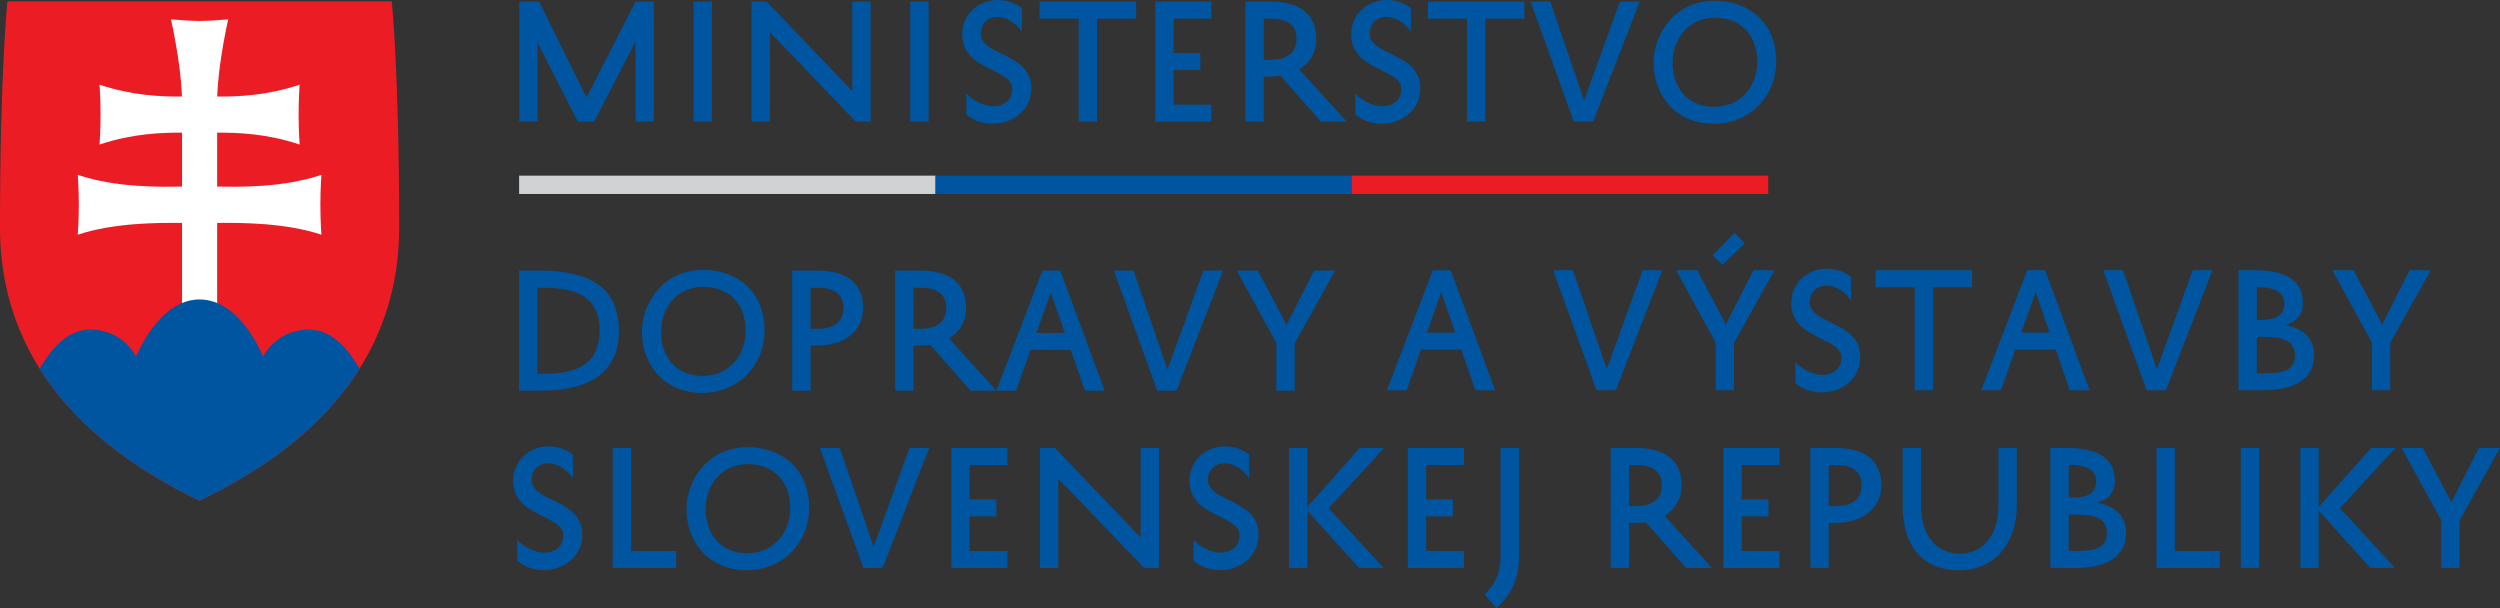
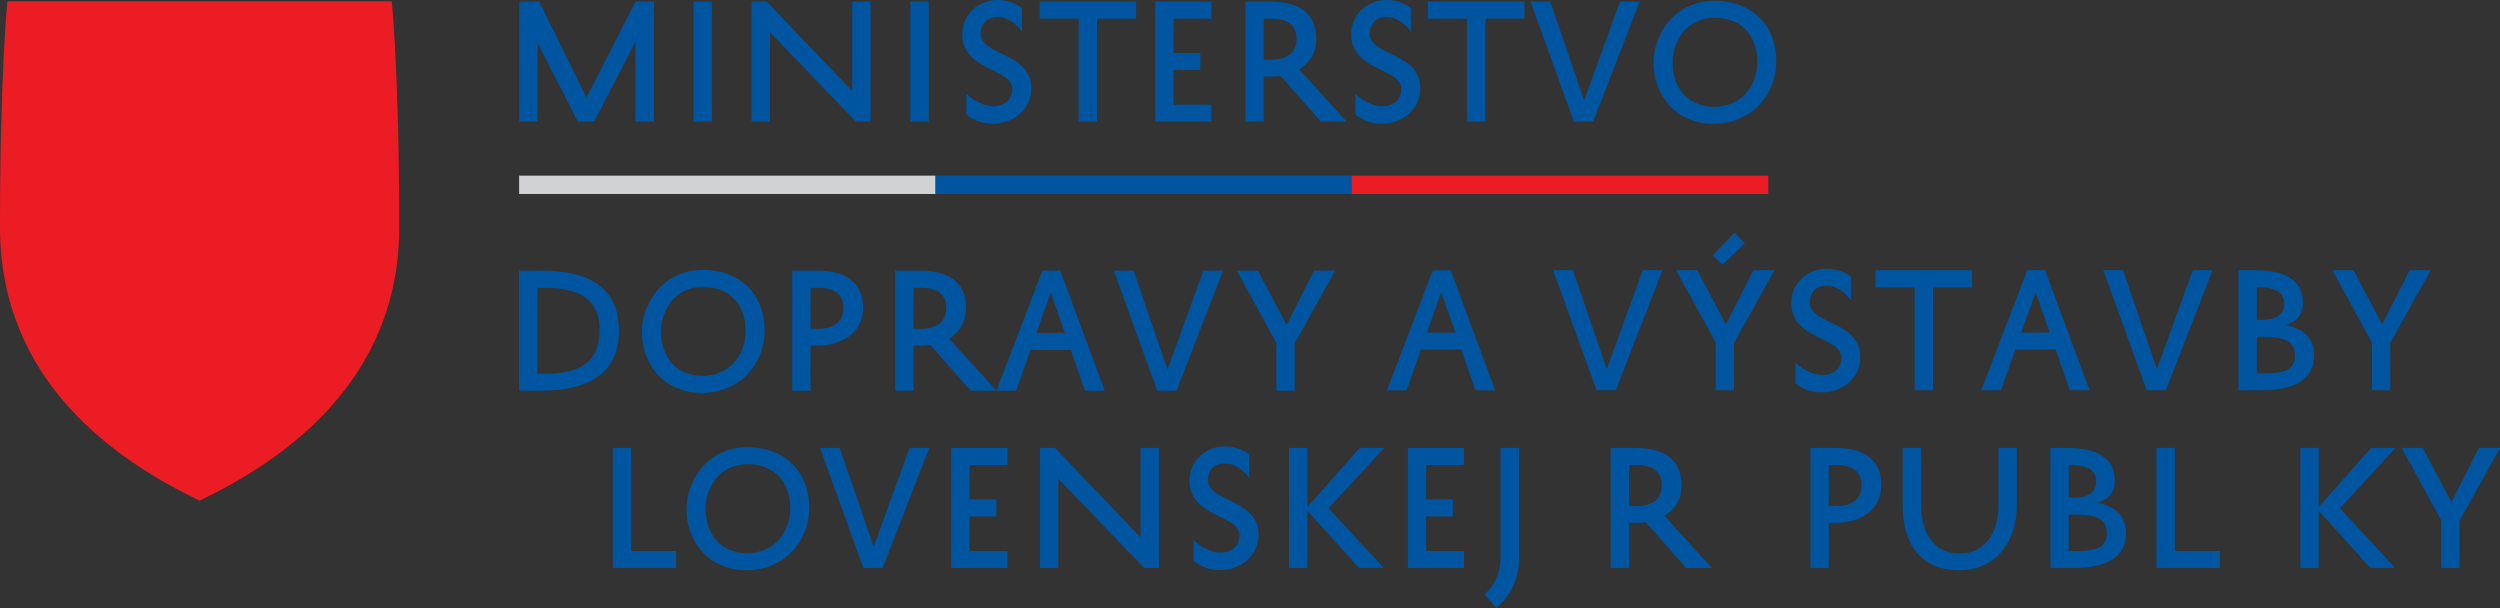
<svg xmlns="http://www.w3.org/2000/svg" xmlns:xlink="http://www.w3.org/1999/xlink" version="1.1" id="Layer_1" x="0px" y="0px" viewBox="0 0 141.732 34.468" enable-background="new 0 0 141.732 34.468" xml:space="preserve">
  <rect x="0" y="0" width="141.732" height="34.468" fill="#333333" stroke="none" />
  <g>
    <g>
      <path fill="#0055A0" d="M36.03,6.892V2.355l-2.347,4.537h-0.926L30.48,2.433v4.459h-1.039V0.087h1.126l2.684,5.446l2.78-5.446    h1.039v6.806H36.03z" />
      <path fill="#0055A0" d="M40.359,0.087v6.806H39.32V0.087H40.359z" />
      <path fill="#0055A0" d="M49.356,0.087v6.806h-0.84L43.65,1.827v5.066H42.61V0.087h0.849l4.858,5.074V0.087H49.356z" />
      <path fill="#0055A0" d="M52.646,0.087v6.806h-1.039V0.087H52.646z" />
      <path fill="#0055A0" d="M54.784,5.299c0.303,0.347,0.97,0.727,1.515,0.727c0.632,0,1.091-0.364,1.091-0.987    c0-1.177-2.84-1.013-2.84-3.091C54.551,0.736,55.555,0,56.542,0c0.641,0,1.126,0.234,1.394,0.468v1.325    c-0.242-0.355-0.762-0.831-1.385-0.831c-0.58,0-0.952,0.39-0.952,0.944c0,1.273,2.866,1.056,2.866,3.091    c0,1.273-1.065,2.018-2.199,2.018c-0.632,0-1.16-0.243-1.481-0.528V5.299z" />
      <path fill="#0055A0" d="M58.94,0.087h5.472v0.97h-2.217v5.836h-1.039V1.056H58.94V0.087z" />
      <path fill="#0055A0" d="M68.673,6.892h-3.178V0.087h3.178v0.97h-2.139v1.948h1.515v0.961h-1.515v1.966h2.139V6.892z" />
      <path fill="#0055A0" d="M72.595,4.295c-0.19,0.026-0.389,0.043-0.597,0.043h-0.355v2.554h-1.039V0.087h1.429    c1.567,0,2.589,0.641,2.589,2.121c0,0.788-0.372,1.368-0.97,1.723l2.693,2.961h-1.463L72.595,4.295z M71.643,3.386h0.398    c0.9,0,1.464-0.372,1.464-1.195c0-0.788-0.546-1.134-1.437-1.134h-0.424V3.386z" />
      <path fill="#0055A0" d="M76.837,5.299c0.303,0.347,0.97,0.727,1.515,0.727c0.632,0,1.091-0.364,1.091-0.987    c0-1.177-2.84-1.013-2.84-3.091C76.604,0.736,77.608,0,78.595,0c0.641,0,1.125,0.234,1.394,0.468v1.325    c-0.242-0.355-0.762-0.831-1.385-0.831c-0.58,0-0.952,0.39-0.952,0.944c0,1.273,2.866,1.056,2.866,3.091    c0,1.273-1.065,2.018-2.199,2.018c-0.632,0-1.16-0.243-1.481-0.528V5.299z" />
      <path fill="#0055A0" d="M80.95,0.087h5.472v0.97h-2.217v5.836h-1.039V1.056H80.95V0.087z" />
      <path fill="#0055A0" d="M89.808,5.697l2.035-5.611h1.117l-2.641,6.806h-1.091l-2.459-6.806h1.117L89.808,5.697z" />
      <path fill="#0055A0" d="M97.228,0.043c2,0.017,3.429,1.29,3.472,3.342c0.035,2.009-1.403,3.602-3.524,3.637    c-2.416-0.026-3.455-1.879-3.429-3.498C93.738,2.121,94.786,0.052,97.228,0.043z M97.193,6.061    c1.524-0.026,2.459-1.186,2.433-2.632c-0.035-1.481-0.961-2.416-2.399-2.425c-1.758,0.009-2.407,1.515-2.399,2.52    C94.803,4.693,95.453,6.044,97.193,6.061z" />
      <path fill="#0055A0" d="M29.424,22.148v-6.806h1.212c2.78,0,4.451,0.944,4.451,3.429c0,2.355-1.671,3.377-4.433,3.377H29.424z     M30.463,21.188h0.415c1.974,0,3.117-0.632,3.117-2.477c0-1.775-1.186-2.399-3.143-2.399h-0.389V21.188z" />
      <path fill="#0055A0" d="M39.875,15.3c2,0.017,3.429,1.29,3.472,3.342c0.035,2.009-1.403,3.602-3.524,3.637    c-2.416-0.026-3.455-1.879-3.429-3.498C36.385,17.378,37.433,15.308,39.875,15.3z M39.84,21.317    c1.524-0.026,2.459-1.186,2.433-2.632c-0.035-1.481-0.961-2.416-2.398-2.425c-1.758,0.009-2.407,1.515-2.399,2.52    C37.45,19.949,38.099,21.3,39.84,21.317z" />
      <path fill="#0055A0" d="M45.953,19.594v2.554h-1.039v-6.806h1.429c1.567,0,2.589,0.641,2.589,2.121c0,1.377-1.16,2.13-2.624,2.13    H45.953z M45.953,18.642h0.398c0.9,0,1.464-0.372,1.464-1.195c0-0.788-0.546-1.134-1.437-1.134h-0.424V18.642z" />
      <path fill="#0055A0" d="M52.741,19.551c-0.19,0.026-0.389,0.043-0.597,0.043h-0.355v2.554H50.75v-6.806h1.429    c1.567,0,2.589,0.641,2.589,2.121c0,0.788-0.372,1.368-0.97,1.723l2.693,2.961h-1.464L52.741,19.551z M51.788,18.642h0.398    c0.9,0,1.463-0.372,1.463-1.195c0-0.788-0.546-1.134-1.437-1.134h-0.424V18.642z" />
      <path fill="#0055A0" d="M60.109,15.343l2.52,6.806h-1.117l-0.805-2.312h-2.286l-0.814,2.312H56.49l2.606-6.806H60.109z     M58.758,18.876h1.611l-0.797-2.295L58.758,18.876z" />
      <path fill="#0055A0" d="M66.188,20.954l2.035-5.611h1.117l-2.641,6.806h-1.091l-2.459-6.806h1.117L66.188,20.954z" />
      <path fill="#0055A0" d="M73.4,22.148h-1.039v-2.701l-2.243-4.104h1.195l1.628,3.074l1.558-3.074h1.195L73.4,19.464V22.148z" />
      <path fill="#0055A0" d="M91.093,20.931l2.035-5.611h1.117l-2.641,6.806h-1.091l-2.459-6.806h1.117L91.093,20.931z" />
      <path fill="#0055A0" d="M98.305,22.125h-1.039v-2.701l-2.243-4.105h1.195l1.628,3.074l1.558-3.074h1.195l-2.295,4.122V22.125z     M97.647,15.008l-0.554-0.528l1.247-1.29l0.58,0.606L97.647,15.008z" />
      <path fill="#0055A0" d="M101.787,20.533c0.303,0.347,0.969,0.727,1.515,0.727c0.632,0,1.091-0.364,1.091-0.987    c0-1.177-2.841-1.013-2.841-3.091c0-1.212,1.005-1.948,1.992-1.948c0.64,0,1.125,0.234,1.394,0.467v1.325    c-0.242-0.355-0.762-0.831-1.386-0.831c-0.58,0-0.952,0.39-0.952,0.944c0,1.273,2.866,1.056,2.866,3.091    c0,1.273-1.065,2.017-2.199,2.017c-0.632,0-1.16-0.242-1.48-0.528V20.533z" />
      <path fill="#0055A0" d="M106.332,15.32h5.472v0.97h-2.217v5.836h-1.039V16.29h-2.217V15.32z" />
      <path fill="#0055A0" d="M115.943,15.32l2.52,6.806h-1.117l-0.805-2.311h-2.286l-0.814,2.311h-1.117l2.606-6.806H115.943z     M114.593,18.853h1.61l-0.797-2.295L114.593,18.853z" />
      <path fill="#0055A0" d="M122.281,20.931l2.035-5.611h1.117l-2.641,6.806h-1.091l-2.459-6.806h1.117L122.281,20.931z" />
      <path fill="#0055A0" d="M126.905,22.125V15.32h0.969c1.524,0,2.684,0.476,2.684,1.853c0,0.675-0.364,1.065-0.996,1.256    c0.979,0.182,1.628,0.71,1.628,1.706c0,1.671-1.602,1.991-2.996,1.991H126.905z M128.229,18.134c0.805,0,1.273-0.277,1.273-0.909    c0-0.771-0.762-0.944-1.412-0.944h-0.147v1.853H128.229z M128.359,19.096h-0.416v2.069h0.382c1.082,0,1.784-0.139,1.784-1.013    C130.108,19.277,129.363,19.096,128.359,19.096z" />
      <path fill="#0055A0" d="M135.511,22.125h-1.039v-2.701l-2.243-4.105h1.195l1.628,3.074l1.558-3.074h1.195l-2.295,4.122V22.125z" />
      <path fill="#0055A0" d="M82.245,15.324l2.52,6.805h-1.117l-0.805-2.312h-2.286l-0.814,2.312h-1.117l2.606-6.805H82.245z     M80.894,18.857h1.611l-0.797-2.295L80.894,18.857z" />
-       <path fill="#0055A0" d="M29.328,30.606c0.303,0.347,0.97,0.727,1.515,0.727c0.632,0,1.091-0.364,1.091-0.987    c0-1.177-2.84-1.013-2.84-3.091c0-1.212,1.005-1.948,1.992-1.948c0.641,0,1.125,0.234,1.394,0.468V27.1    c-0.242-0.355-0.762-0.832-1.385-0.832c-0.58,0-0.952,0.39-0.952,0.944c0,1.273,2.866,1.056,2.866,3.091    c0,1.273-1.065,2.017-2.199,2.017c-0.632,0-1.16-0.242-1.481-0.528V30.606z" />
      <path fill="#0055A0" d="M38.333,32.2H34.74v-6.805h1.039v5.844h2.554V32.2z" />
      <path fill="#0055A0" d="M42.403,25.351c2,0.017,3.429,1.29,3.472,3.342c0.035,2.008-1.403,3.602-3.524,3.637    c-2.416-0.026-3.455-1.879-3.429-3.498C38.913,27.429,39.961,25.359,42.403,25.351z M42.368,31.369    c1.524-0.026,2.459-1.186,2.433-2.632c-0.035-1.481-0.961-2.416-2.398-2.424c-1.758,0.008-2.407,1.515-2.399,2.519    C39.978,30.001,40.628,31.351,42.368,31.369z" />
      <path fill="#0055A0" d="M49.529,31.005l2.035-5.611h1.117L50.04,32.2h-1.091l-2.459-6.805h1.117L49.529,31.005z" />
      <path fill="#0055A0" d="M57.113,32.2h-3.178v-6.805h3.178v0.969h-2.139v1.949h1.515v0.961h-1.515v1.965h2.139V32.2z" />
      <path fill="#0055A0" d="M65.703,25.394V32.2h-0.84l-4.866-5.065V32.2h-1.039v-6.805h0.848l4.858,5.074v-5.074H65.703z" />
      <path fill="#0055A0" d="M67.668,30.606c0.303,0.347,0.97,0.727,1.515,0.727c0.632,0,1.091-0.364,1.091-0.987    c0-1.177-2.84-1.013-2.84-3.091c0-1.212,1.005-1.948,1.992-1.948c0.641,0,1.126,0.234,1.394,0.468V27.1    c-0.242-0.355-0.762-0.832-1.385-0.832c-0.58,0-0.952,0.39-0.952,0.944c0,1.273,2.866,1.056,2.866,3.091    c0,1.273-1.065,2.017-2.199,2.017c-0.632,0-1.16-0.242-1.481-0.528V30.606z" />
      <path fill="#0055A0" d="M74.118,25.394v3.351l2.97-3.351h1.385l-3.152,3.42l3.126,3.385h-1.403l-2.927-3.247V32.2H73.08v-6.805    H74.118z" />
      <path fill="#0055A0" d="M82.993,32.2h-3.178v-6.805h3.178v0.969h-2.139v1.949h1.515v0.961h-1.515v1.965h2.139V32.2z" />
      <path fill="#0055A0" d="M84.162,33.689c0.606-0.519,0.9-1.247,0.909-2.104v-6.191h1.048v6.182c0,1.221-0.459,2.208-1.29,2.892    L84.162,33.689z" />
      <path fill="#0055A0" d="M93.305,29.602c-0.19,0.026-0.389,0.043-0.597,0.043h-0.355V32.2h-1.039v-6.805h1.429    c1.567,0,2.589,0.64,2.589,2.121c0,0.788-0.372,1.368-0.97,1.723l2.693,2.961h-1.464L93.305,29.602z M92.353,28.693h0.398    c0.9,0,1.463-0.373,1.463-1.195c0-0.788-0.546-1.134-1.437-1.134h-0.424V28.693z" />
-       <path fill="#0055A0" d="M100.881,32.2h-3.178v-6.805h3.178v0.969h-2.139v1.949h1.515v0.961h-1.515v1.965h2.139V32.2z" />
      <path fill="#0055A0" d="M103.678,29.645V32.2h-1.039v-6.805h1.429c1.567,0,2.589,0.64,2.589,2.121c0,1.377-1.16,2.13-2.624,2.13    H103.678z M103.678,28.693h0.398c0.9,0,1.463-0.373,1.463-1.195c0-0.788-0.546-1.134-1.437-1.134h-0.424V28.693z" />
      <path fill="#0055A0" d="M108.908,25.394v3.256c0,1.402,0.632,2.736,2.199,2.736c1.299,0,2.191-1.03,2.191-2.728v-3.264h1.039    v3.256c0,2.208-1.333,3.68-3.23,3.68c-2.251,0-3.238-1.533-3.238-3.672v-3.264H108.908z" />
      <path fill="#0055A0" d="M116.242,32.2v-6.805h0.97c1.524,0,2.684,0.476,2.684,1.853c0,0.675-0.364,1.065-0.996,1.256    c0.979,0.182,1.628,0.71,1.628,1.706c0,1.671-1.602,1.991-2.996,1.991H116.242z M117.566,28.208c0.805,0,1.273-0.277,1.273-0.909    c0-0.771-0.762-0.944-1.411-0.944h-0.147v1.853H117.566z M117.696,29.169h-0.416v2.069h0.381c1.082,0,1.784-0.138,1.784-1.013    C119.445,29.351,118.7,29.169,117.696,29.169z" />
      <path fill="#0055A0" d="M125.852,32.2h-3.593v-6.805h1.039v5.844h2.554V32.2z" />
-       <path fill="#0055A0" d="M128.078,25.394V32.2h-1.039v-6.805H128.078z" />
      <path fill="#0055A0" d="M131.454,25.394v3.351l2.97-3.351h1.385l-3.152,3.42l3.126,3.385h-1.403l-2.927-3.247V32.2h-1.039v-6.805    H131.454z" />
      <path fill="#0055A0" d="M139.438,32.2h-1.039v-2.702l-2.243-4.104h1.195l1.628,3.074l1.558-3.074h1.195l-2.294,4.122V32.2z" />
    </g>
    <g>
      <g>
        <path fill="#D0D2D3" d="M53.043,10.997H29.431V9.958h23.613V10.997z" />
      </g>
      <g>
        <path fill="#0055A0" d="M76.646,10.997H53.033V9.958h23.613V10.997z" />
      </g>
      <g>
        <path fill="#EC1C24" d="M100.247,10.997H76.634V9.958h23.613V10.997z" />
      </g>
    </g>
    <g>
      <g>
        <path fill="#EC1C24" d="M11.315,28.384C6.66,26.142,0,21.69,0,12.886S0.421,0.077,0.421,0.077h21.788     c0,0,0.422,4.004,0.422,12.809S15.971,26.142,11.315,28.384" />
      </g>
      <g>
        <defs>
-           <path id="SVGID_1_" d="M11.315,28.384C6.66,26.142,0,21.69,0,12.886S0.421,0.077,0.421,0.077h10.894h10.894      c0,0,0.421,4.004,0.421,12.809S15.971,26.142,11.315,28.384" />
-         </defs>
+           </defs>
        <clipPath id="SVGID_2_">
          <use xlink:href="#SVGID_1_" overflow="visible" />
        </clipPath>
        <path clip-path="url(#SVGID_2_)" fill="#FFFFFF" d="M12.311,10.577c1.261,0.021,3.72,0.07,5.91-0.663     c0,0-0.058,0.785-0.058,1.697c0,0.912,0.058,1.696,0.058,1.696c-2.008-0.672-4.489-0.686-5.91-0.668v4.863H10.32v-4.863     c-1.421-0.018-3.902-0.004-5.91,0.668c0,0,0.058-0.784,0.058-1.696c0-0.913-0.058-1.697-0.058-1.697     c2.19,0.733,4.649,0.684,5.91,0.663V7.523c-1.149-0.01-2.805,0.045-4.677,0.671c0,0,0.058-0.784,0.058-1.697     c0-0.912-0.058-1.696-0.058-1.696c1.869,0.625,3.522,0.681,4.671,0.671c-0.059-1.934-0.622-4.372-0.622-4.372     s1.16,0.09,1.623,0.09c0.464,0,1.623-0.09,1.623-0.09s-0.563,2.438-0.622,4.372c1.149,0.01,2.803-0.047,4.671-0.671     c0,0-0.058,0.784-0.058,1.696c0,0.913,0.058,1.697,0.058,1.697c-1.872-0.626-3.528-0.681-4.676-0.671V10.577" />
        <path clip-path="url(#SVGID_2_)" fill-rule="evenodd" clip-rule="evenodd" fill="#0055A0" d="M11.111,31.273l-9.647-8.599     c0,0,1.232-3.988,3.64-3.988c1.913,0,2.611,1.542,2.611,1.542s1.256-3.251,3.6-3.251c2.345,0,3.601,3.251,3.601,3.251     s0.698-1.542,2.611-1.542c2.408,0,3.64,3.988,3.64,3.988L11.111,31.273" />
      </g>
    </g>
  </g>
</svg>